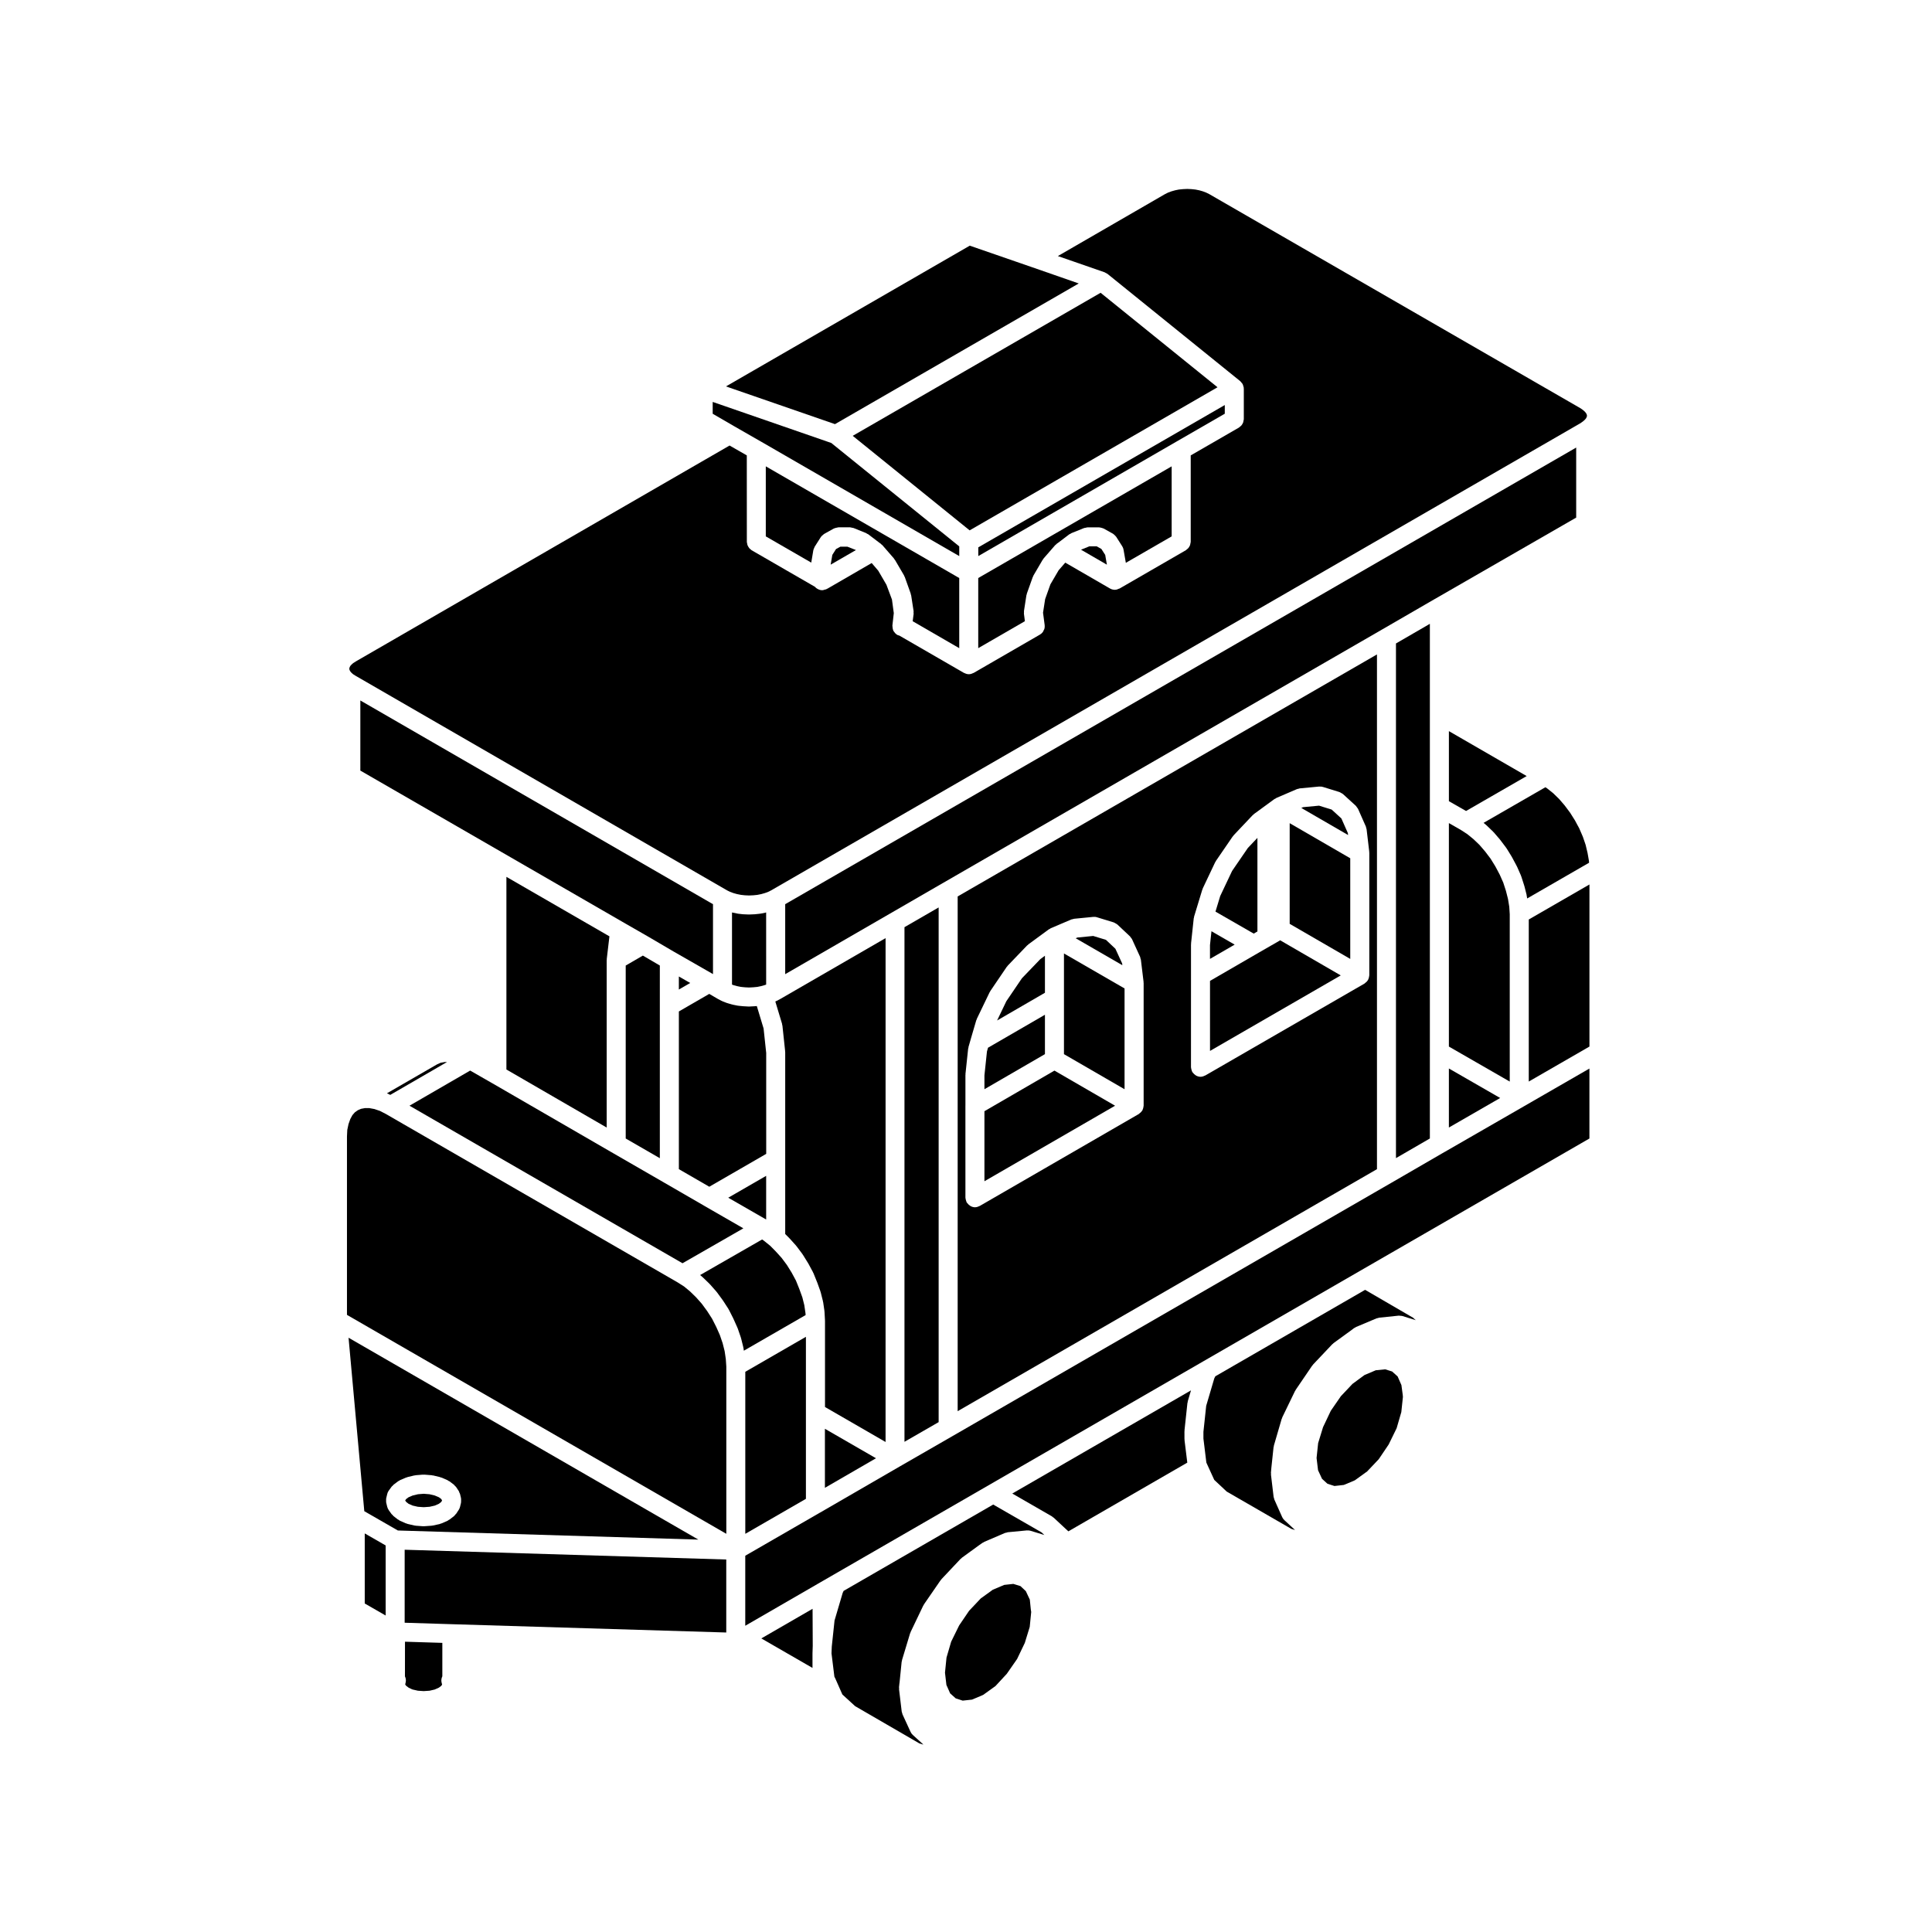
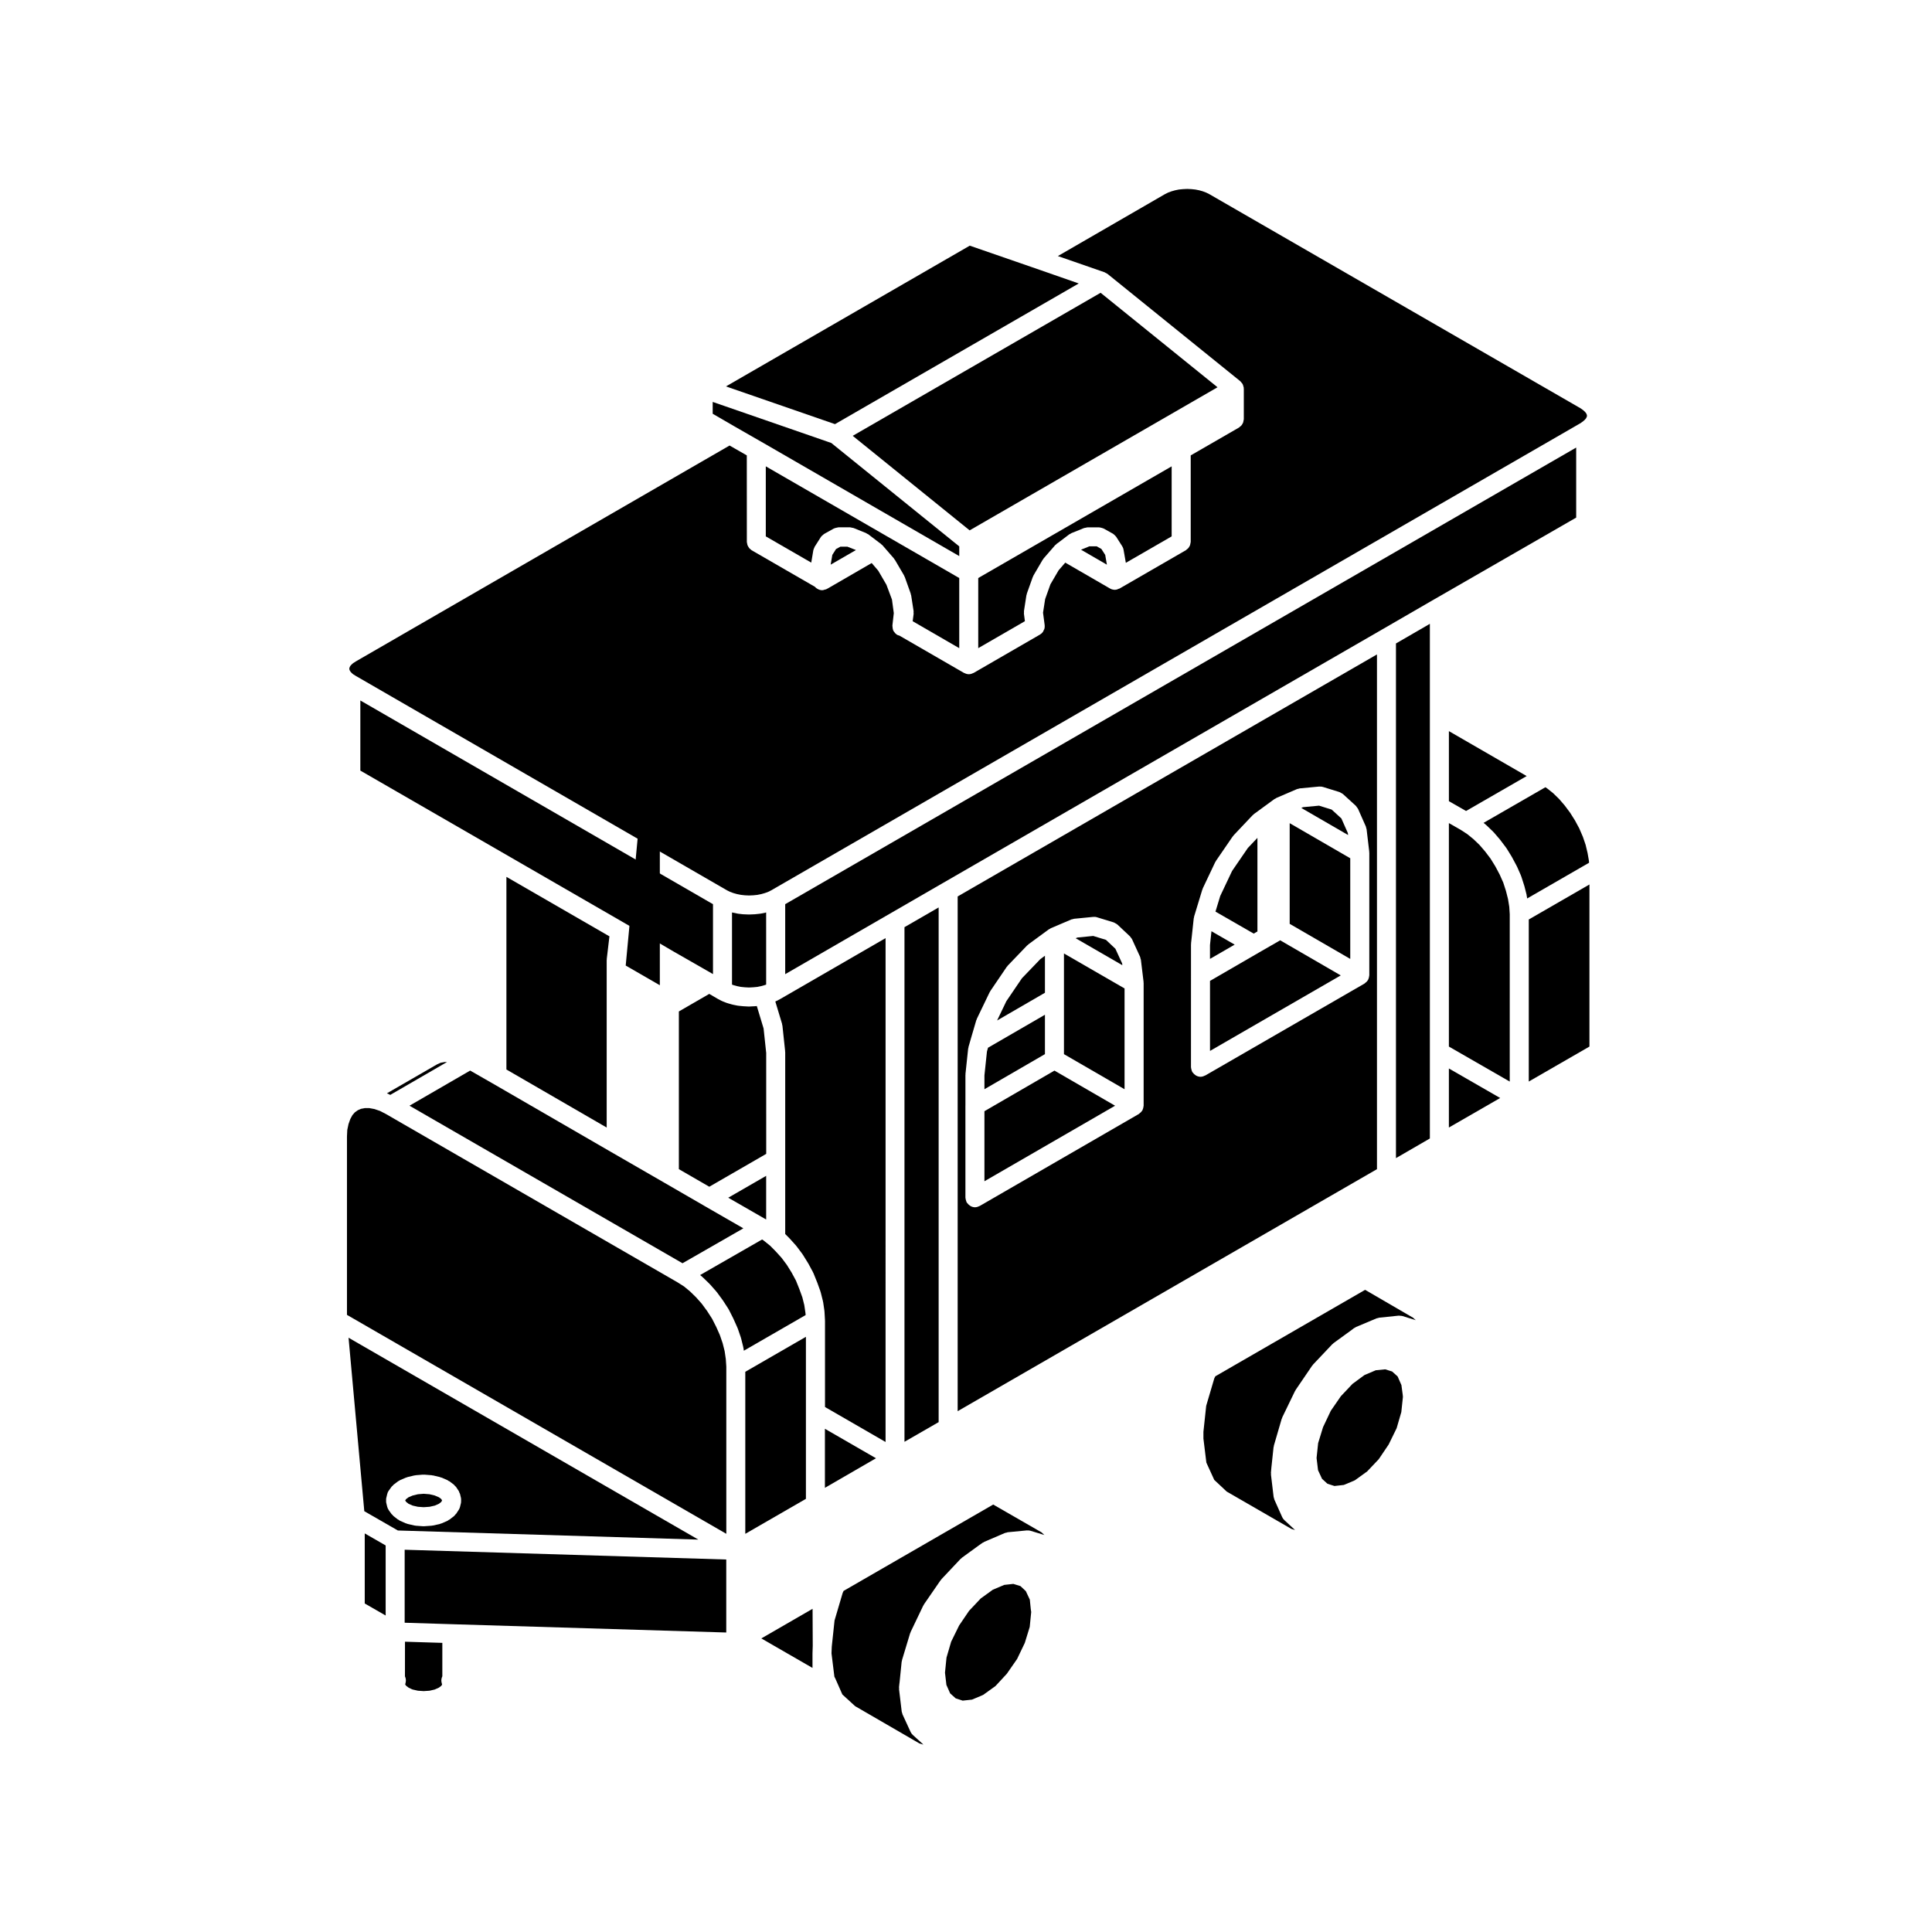
<svg xmlns="http://www.w3.org/2000/svg" fill="#000000" width="800px" height="800px" version="1.1" viewBox="144 144 512 512">
  <g>
    <path d="m548.59 381.34 0.125 0.762 16.402-9.461-0.031-0.508-0.363-2.074-0.516-2.168-0.73-2.137-0.961-2.227-1.133-2.102-1.281-2.035-1.426-1.91-1.484-1.727-1.594-1.551-1.621-1.293-0.434-0.281-16.383 9.438 0.59 0.484c0.031 0.023 0.039 0.059 0.07 0.086 0.031 0.023 0.07 0.031 0.09 0.055l1.762 1.691c0.031 0.031 0.039 0.07 0.07 0.102s0.07 0.039 0.102 0.074l1.613 1.875c0.02 0.02 0.02 0.051 0.039 0.07 0.02 0.02 0.039 0.031 0.059 0.051l1.57 2.082c0.02 0.035 0.031 0.074 0.051 0.105 0.031 0.035 0.059 0.055 0.09 0.09l1.359 2.207c0.012 0.02 0.012 0.051 0.031 0.074 0.012 0.02 0.031 0.035 0.039 0.055l1.238 2.312c0.02 0.031 0.02 0.066 0.031 0.102 0.02 0.031 0.039 0.047 0.059 0.074l1.031 2.344c0.02 0.039 0.012 0.086 0.031 0.125 0.012 0.039 0.051 0.07 0.059 0.117l0.777 2.414c0.012 0.023 0 0.055 0.012 0.082 0.012 0.023 0.031 0.047 0.039 0.074l0.59 2.328c0.012 0.039 0 0.074 0 0.117 0 0.02 0.027 0.047 0.027 0.082z" />
    <path d="m527.97 427.16v15.648l13.59-7.828z" />
    <path d="m544.1 386.3-0.129-1.996-0.332-2.047-0.547-2.156-0.715-2.211-0.938-2.109-1.148-2.164-1.27-2.059-1.445-1.906-1.484-1.727-1.598-1.531-1.633-1.332-1.672-1.09-3.219-1.844v59.223l16.129 9.277z" />
    <path d="m532.52 358.92 16.066-9.254-20.613-11.91v18.566z" />
    <path d="m240.66 568.94 5.543 3.188v-18.57l-5.543-3.188z" />
    <path d="m251.31 588.24c0.227 0.492 0.332 1.039 0.195 1.602l-0.125 0.562 0.012 0.023 0.238 0.324 0.691 0.52 0.691 0.328 0.344 0.141 1.387 0.316 1.535 0.105 1.57-0.105 1.34-0.312 0.238-0.105c0.012-0.004 0.02 0 0.02-0.004 0.012-0.004 0.012-0.012 0.02-0.012l0.848-0.383 0.609-0.457 0.207-0.301 0.02-0.086-0.137-0.562c-0.125-0.562-0.02-1.113 0.207-1.602v-8.855l-9.898-0.309-0.008 9.172z" />
    <path d="m260.91 541.23-0.582-0.434-1.121-0.477-1.391-0.332-1.539-0.121-1.508 0.121-1.391 0.332-1.117 0.477-0.621 0.465-0.246 0.344-0.012 0.023 0.012 0.039 0.266 0.371 0.629 0.488 1.074 0.469 1.375 0.316 1.539 0.109 1.57-0.109 1.391-0.316 1.062-0.469 0.59-0.453 0.227-0.344 0.023-0.102-0.023-0.078z" />
    <path d="m236.37 498.51 4.172 45.969 8.898 5.117 79.629 2.414zm29.809 43.719-0.266 1.102c-0.07 0.293-0.195 0.559-0.344 0.797l-0.699 1.059c-0.051 0.07-0.125 0.098-0.176 0.156-0.125 0.156-0.227 0.324-0.395 0.453l-1.168 0.906c-0.051 0.035-0.105 0.02-0.156 0.055-0.125 0.09-0.227 0.195-0.371 0.262l-1.57 0.691c-0.07 0.031-0.145 0.02-0.215 0.047-0.082 0.031-0.137 0.086-0.227 0.105l-1.809 0.406c-0.102 0.023-0.195 0.023-0.297 0.035-0.031 0.004-0.059 0.02-0.09 0.023l-1.949 0.137c-0.059 0.004-0.117 0.004-0.176 0.004l-0.008 0.004c-0.059 0-0.117 0-0.176-0.004l-1.898-0.137c-0.031-0.004-0.059-0.023-0.09-0.023-0.102-0.012-0.195-0.012-0.297-0.035l-1.797-0.414c-0.082-0.02-0.145-0.074-0.227-0.105-0.07-0.023-0.145-0.016-0.215-0.047l-1.57-0.691c-0.137-0.066-0.246-0.176-0.363-0.262-0.051-0.035-0.117-0.02-0.168-0.055l-1.168-0.906c-0.117-0.102-0.195-0.23-0.297-0.344-0.059-0.066-0.145-0.098-0.207-0.172l-0.766-1.062c-0.012-0.016-0.012-0.031-0.02-0.047-0.168-0.25-0.312-0.523-0.383-0.84l-0.012-0.023-0.258-1.078c-0.012-0.031 0-0.055-0.012-0.086-0.031-0.16-0.012-0.328-0.012-0.5s-0.02-0.344 0.012-0.516c0.012-0.023 0-0.051 0.012-0.082l0.266-1.109c0.07-0.324 0.207-0.637 0.414-0.922l0.012-0.004 0.754-1.043c0.082-0.105 0.188-0.156 0.277-0.242 0.09-0.098 0.137-0.203 0.246-0.281l1.168-0.883c0.082-0.066 0.176-0.082 0.266-0.133s0.156-0.125 0.258-0.172l1.57-0.676c0.07-0.031 0.145-0.02 0.215-0.047 0.07-0.023 0.117-0.074 0.195-0.09l1.797-0.43c0.07-0.02 0.125 0 0.195-0.012s0.117-0.047 0.176-0.051l1.898-0.152c0.059-0.004 0.105 0.02 0.168 0.02 0.082 0.004 0.156-0.031 0.238-0.02l1.949 0.152c0.059 0.004 0.105 0.039 0.176 0.051 0.07 0.016 0.137-0.012 0.207 0.012l1.797 0.43c0.07 0.016 0.117 0.066 0.188 0.09 0.082 0.02 0.145 0.016 0.227 0.047l1.57 0.676c0.102 0.047 0.156 0.121 0.246 0.176 0.09 0.051 0.188 0.066 0.277 0.125l1.168 0.883c0.125 0.098 0.195 0.227 0.297 0.336 0.09 0.098 0.207 0.16 0.289 0.277l0.699 1.047c0.102 0.145 0.125 0.312 0.188 0.469 0.051 0.117 0.137 0.215 0.168 0.348l0.266 1.117c0 0.031-0.012 0.055 0 0.082 0.039 0.168 0.02 0.336 0.02 0.516 0 0.168 0.012 0.332-0.02 0.5-0.004 0.051 0 0.074 0 0.102z" />
    <path d="m336.04 502.07-0.535-2.121-0.746-2.172-0.945-2.125-1.109-2.184-1.309-2.035-1.418-1.93-1.496-1.688-1.625-1.586-1.574-1.301-1.73-1.098-77.266-44.598-0.031-0.016v-0.004l-1.562-0.805-1.473-0.5-1.352-0.25h-1.168l-1.023 0.191-0.855 0.371-0.789 0.562-0.648 0.746-0.555 1.027-0.469 1.32-0.328 1.547-0.086 1.738v47.293l100.53 58.02v-44.316l-0.133-1.988z" />
    <path d="m357.46 491.99-0.312-2.121-0.516-2.062-0.797-2.195-0.898-2.238-1.152-2.133-1.238-1.996-1.426-1.91-1.566-1.727-1.516-1.535c-0.02-0.016-0.039-0.016-0.059-0.031l-1.594-1.285-0.422-0.281-16.426 9.426 0.59 0.492c0.031 0.023 0.039 0.055 0.059 0.082 0.031 0.023 0.059 0.031 0.09 0.055l1.762 1.707c0.031 0.023 0.031 0.066 0.059 0.09 0.02 0.023 0.059 0.035 0.082 0.059l1.672 1.898c0.02 0.031 0.031 0.066 0.051 0.09 0.031 0.035 0.07 0.051 0.09 0.086l1.496 2.039c0.02 0.02 0.02 0.051 0.039 0.07 0.012 0.023 0.031 0.035 0.051 0.055l1.438 2.215c0.02 0.039 0.02 0.086 0.051 0.125 0.02 0.039 0.059 0.066 0.082 0.105l1.168 2.312c0.012 0.02 0.012 0.047 0.02 0.066 0.012 0.02 0.02 0.031 0.031 0.047l1.043 2.328c0.02 0.035 0.012 0.074 0.031 0.109 0.012 0.035 0.039 0.059 0.059 0.102l0.828 2.414c0.012 0.035 0 0.07 0.012 0.105 0.012 0.039 0.039 0.066 0.051 0.105l0.578 2.316c0.012 0.047 0 0.09 0.012 0.133 0.012 0.039 0.039 0.074 0.039 0.117l0.105 0.73 16.375-9.445z" />
    <path d="m251.24 574.04 12.566 0.391 72.66 2.199v-19.344l-85.227-2.59z" />
    <path d="m332.95 383.62-93.457-53.988v18.582l37.445 21.602 33.047 19.078 5.637 3.234 0.012 0.008 0.008 0.004 7.004 4.106 0.012 0.004 10.293 5.894z" />
-     <path d="m309.82 399.88v45.836l9.043 5.219v-51.062l-4.496-2.633z" />
+     <path d="m309.82 399.88l9.043 5.219v-51.062l-4.496-2.633z" />
    <path d="m347.04 385.81-0.039 0.012c-0.039 0.012-0.07 0.004-0.105 0.016-0.031 0.004-0.051 0.023-0.07 0.031l-1.238 0.25c-0.07 0.012-0.125 0.012-0.188 0.016-0.02 0-0.031 0.016-0.051 0.016l-1.301 0.137c-0.051 0.004-0.102 0.004-0.145 0.004-0.012 0-0.012 0.004-0.02 0.004l-1.309 0.055h-0.102-0.105l-1.289-0.055s-0.012 0-0.012-0.004c-0.059 0-0.105 0-0.168-0.004l-1.238-0.137c-0.02 0-0.031-0.016-0.059-0.02-0.051-0.004-0.105-0.004-0.156-0.016l-1.238-0.25c-0.031-0.004-0.051-0.023-0.082-0.031-0.039-0.012-0.07-0.004-0.105-0.016l-0.031-0.004v19.113l0.352 0.133 0.945 0.266 1.043 0.211 1.023 0.105 1.125 0.059 1.168-0.059 1.055-0.102 0.984-0.203h0.012l1.012-0.293 0.332-0.117-0.004-19.117z" />
    <path d="m341 469.52-10.305-5.93v-0.004l-10.574-6.117-14.082-8.125-31.609-18.293h-0.008l-5.824-3.34-16.078 9.312 72.352 41.75z" />
-     <path d="m326.91 404.5-3.008-1.723v3.461z" />
    <path d="m305.48 392.34 0.02-0.117c0-0.023 0.02-0.051 0.02-0.074l-27.316-15.773v51.051l26.574 15.383v-44.375c0-0.055 0.031-0.102 0.031-0.152 0-0.051-0.02-0.098-0.012-0.141z" />
    <path d="m246.84 433.86 0.578 0.301 15.035-8.707h-0.621l-1.082 0.195-0.953 0.434-13.254 7.656c0.039 0.016 0.059 0.047 0.102 0.059 0.066 0.031 0.125 0.027 0.195 0.062z" />
    <path d="m505.77 485.82-39.695 22.914-0.277 0.555-2.144 7.273-0.734 6.891v1.785l0.777 6.352 0.117 0.266v0.004l1.98 4.332 3.305 3.094 17.109 9.875 0.992 0.309-0.195-0.188c-0.012-0.004-0.02-0.004-0.02-0.012l-2.609-2.414c-0.258-0.238-0.453-0.52-0.59-0.816v-0.004l-2.066-4.629c-0.051-0.109-0.051-0.23-0.082-0.344-0.039-0.133-0.105-0.246-0.117-0.383l-0.699-5.871c-0.012-0.09 0.02-0.168 0.02-0.25 0-0.102-0.039-0.18-0.031-0.281l0.105-1.168v-0.02-0.016l0.59-5.551c0.012-0.082 0.059-0.141 0.07-0.215 0.02-0.074 0-0.145 0.02-0.223l2.066-7.078c0.02-0.066 0.07-0.109 0.102-0.172 0.02-0.074 0.02-0.152 0.051-0.223l3.375-6.973c0.031-0.059 0.09-0.102 0.117-0.152 0.023-0.051 0.039-0.109 0.07-0.168l4.359-6.402c0.039-0.059 0.102-0.086 0.137-0.137 0.051-0.055 0.07-0.121 0.117-0.176l5.066-5.356c0.059-0.059 0.125-0.086 0.188-0.137 0.059-0.051 0.102-0.121 0.156-0.168l4.543-3.305h0.012l0.855-0.656c0.09-0.07 0.188-0.086 0.289-0.137 0.09-0.055 0.156-0.137 0.266-0.18l5.441-2.289c0.117-0.051 0.238-0.039 0.352-0.07 0.117-0.035 0.227-0.102 0.352-0.109l5.144-0.535c0.125-0.016 0.246 0.023 0.371 0.031 0.215 0.012 0.422 0.004 0.629 0.07h0.012l3.316 1.031v0.004h0.02l0.195 0.066-0.73-0.66z" />
    <path d="m515.39 511.06-1-2.281-1.457-1.316-1.84-0.578-2.496 0.246-2.996 1.27-3.168 2.332-3.086 3.269-2.672 3.871-2.055 4.336-1.301 4.238-0.414 3.938 0.391 3.242 1.051 2.266 1.438 1.316 1.859 0.594 2.477-0.277 2.481-1.031h0.008l0.465-0.215 3.238-2.34 3.078-3.25 2.625-3.894 2.106-4.305 1.242-4.277 0.422-4.008-0.047-0.555z" />
-     <path d="m547.87 437.17-0.008 0.008-21.141 12.172h-0.012l-14.02 8.125-0.012 0.004-116.15 67.043-0.008 0.004-14.094 8.113-0.008 0.004-0.012 0.008-21.059 12.191h-0.012l-19.832 11.445v18.555l19.066-11.023v-0.004l3.781-2.176 0.008-0.008 41.594-24 56.934-32.867 41.633-24.027 60.695-35.02v-18.539l-17.336 9.992z" />
    <path d="m549.14 430.62 16.078-9.27v-42.953l-16.078 9.277z" />
    <path d="m417.2 570.56-0.023-0.039-0.266-2.606-1.055-2.246-1.426-1.336-1.887-0.582-2.41 0.266-3.031 1.281-3.199 2.312-3.09 3.277-2.625 3.863-2.125 4.324-1.23 4.207-0.402 4 0.375 3.238 0.992 2.242 1.477 1.324 1.848 0.602 2.469-0.27 2.453-1.027 0.527-0.238 3.25-2.34 3-3.246 2.723-3.918 2.043-4.269 1.301-4.231 0.391-3.945-0.09-0.594z" />
    <path d="m359.34 570.35-13.582 7.848 13.562 7.82v-3.75l0.008-0.039-0.008-0.047 0.066-2.023z" />
    <path d="m407.21 542.72-39.645 22.883-0.246 0.535-2.156 7.309-0.734 6.926-0.07 1.789 0.766 6.191 0.082 0.137c0 0.012 0.012 0.016 0.012 0.02 0.02 0.039 0.02 0.082 0.039 0.117 0.012 0.031 0.039 0.051 0.059 0.082l1.918 4.344 3.394 3.102 17.012 9.863 1.062 0.324-0.258-0.258-2.551-2.312c-0.258-0.238-0.453-0.52-0.59-0.82l-2.137-4.644c-0.039-0.098-0.039-0.195-0.07-0.297-0.051-0.152-0.117-0.293-0.137-0.453l-0.699-5.856c-0.012-0.098 0.02-0.18 0.02-0.277 0-0.105-0.039-0.195-0.031-0.301l0.125-1.168c0-0.004 0.012-0.004 0.012-0.012l0.559-5.543c0.012-0.086 0.059-0.145 0.07-0.227 0.02-0.086 0-0.16 0.031-0.246l2.137-7.078c0.02-0.066 0.059-0.105 0.09-0.16 0.02-0.066 0.02-0.133 0.051-0.195l3.336-6.973c0.031-0.066 0.09-0.105 0.125-0.168 0.031-0.055 0.031-0.121 0.07-0.176l4.41-6.394c0.039-0.055 0.102-0.082 0.137-0.125 0.039-0.055 0.059-0.117 0.102-0.168l5.059-5.371c0.059-0.066 0.137-0.09 0.207-0.141 0.051-0.051 0.09-0.117 0.145-0.168l4.481-3.258c0.012-0.004 0.02-0.004 0.02-0.012 0.012-0.004 0.012-0.016 0.02-0.02l0.973-0.68c0.082-0.051 0.168-0.059 0.246-0.105 0.07-0.047 0.125-0.109 0.207-0.145l5.473-2.344c0.117-0.051 0.246-0.047 0.363-0.074 0.125-0.035 0.246-0.105 0.383-0.117l5.019-0.48 0.012-0.004h0.016c0.031 0 0.059 0.012 0.09 0.012 0.297-0.016 0.59 0 0.898 0.09l3.375 1.031 0.277 0.086-0.746-0.699z" />
    <path d="m341.51 550.48 16.066-9.27v-42.941l-16.066 9.27z" />
-     <path d="m422.78 545.86c0.09 0.051 0.137 0.133 0.215 0.191 0.082 0.059 0.168 0.086 0.238 0.145l3.879 3.613c0.012 0.004 0.012 0.012 0.012 0.012l31.52-18.207-0.73-5.926c-0.012-0.055 0.012-0.102 0.012-0.152 0-0.051-0.031-0.102-0.031-0.152l-0.004-2.055c0-0.051 0.02-0.09 0.031-0.133 0-0.051-0.02-0.09-0.02-0.137l0.777-7.254c0.012-0.074 0.059-0.133 0.07-0.203 0.02-0.086 0-0.16 0.02-0.246l0.855-2.891-47.359 27.34z" />
    <path d="m501.83 371.45-16.051-9.297v26.676l16.051 9.293z" />
    <path d="m420.92 397.28-1.238 0.914-4.863 5.059-4.133 6.09-2.445 5.098 12.68-7.348z" />
    <path d="m442.02 405.95-16.059-9.273v26.684l16.059 9.297z" />
    <path d="m420.92 412.92-15.086 8.738-0.281 1-0.668 6.34v3.656l16.035-9.297z" />
    <path d="m347.04 455.61-10.047 5.797 10.047 5.777z" />
    <path d="m508.91 453.84v-136.41l-111.12 64.137v136.41zm-49.285-51.355v-8.168c0-0.047 0.02-0.09 0.031-0.137 0-0.047-0.02-0.086-0.02-0.133l0.719-6.711c0.012-0.074 0.059-0.137 0.07-0.211 0.02-0.086 0-0.172 0.031-0.258l0.258-0.84 1.898-6.238c0.02-0.059 0.059-0.105 0.09-0.16 0.02-0.059 0.012-0.125 0.039-0.188l3.305-6.973c0.031-0.066 0.09-0.105 0.125-0.168 0.031-0.055 0.039-0.121 0.082-0.176l4.41-6.43c0.039-0.055 0.102-0.082 0.137-0.133 0.039-0.055 0.059-0.121 0.105-0.176l5.059-5.352c0.051-0.059 0.125-0.082 0.188-0.133 0.059-0.051 0.09-0.121 0.156-0.172l1.961-1.43 3.473-2.539c0.012 0 0.012-0.004 0.012-0.004l0.031-0.016c0.082-0.055 0.168-0.07 0.246-0.117 0.051-0.023 0.082-0.059 0.117-0.082 0.051-0.023 0.082-0.066 0.125-0.086l0.012-0.004 5.43-2.332c0.117-0.051 0.258-0.047 0.383-0.082 0.125-0.035 0.238-0.102 0.371-0.109l5.078-0.48c0.059-0.004 0.117 0.004 0.168 0.004 0.332-0.023 0.648 0.016 0.945 0.117l4.281 1.324c0.02 0.004 0.031 0.02 0.051 0.023 0.145 0.051 0.277 0.145 0.414 0.223 0.156 0.09 0.324 0.156 0.453 0.273 0.02 0.012 0.031 0.012 0.039 0.02l3.375 3.082c0.012 0 0.012 0.004 0.012 0.012 0.125 0.109 0.195 0.273 0.309 0.414 0.09 0.137 0.215 0.258 0.289 0.406 0 0.004 0.012 0.004 0.012 0.012l2.074 4.684c0.059 0.125 0.051 0.262 0.09 0.395 0.031 0.109 0.09 0.211 0.105 0.332l0.699 5.91c0 0.051-0.02 0.098-0.012 0.141 0 0.051 0.031 0.102 0.031 0.152v32.496c0 0.055-0.031 0.102-0.031 0.145-0.012 0.109-0.031 0.215-0.051 0.324-0.02 0.117-0.051 0.227-0.09 0.336-0.039 0.105-0.082 0.207-0.125 0.312-0.02 0.047-0.02 0.102-0.051 0.137-0.02 0.039-0.059 0.051-0.082 0.09-0.07 0.102-0.137 0.191-0.215 0.289-0.117 0.133-0.246 0.238-0.395 0.344-0.082 0.059-0.137 0.145-0.227 0.207l-42.203 24.363c-0.039 0.02-0.082 0.012-0.117 0.031-0.344 0.18-0.73 0.312-1.145 0.312-0.414 0-0.785-0.121-1.133-0.297-0.102-0.051-0.168-0.109-0.258-0.176-0.258-0.176-0.473-0.387-0.66-0.648-0.031-0.055-0.102-0.082-0.137-0.137-0.02-0.047-0.02-0.098-0.039-0.137-0.082-0.152-0.125-0.316-0.168-0.492-0.051-0.16-0.09-0.312-0.102-0.484-0.012-0.051-0.031-0.098-0.031-0.145zm-59.777 34.539v-8.16c0-0.051 0.02-0.09 0.031-0.133 0-0.051-0.02-0.09-0.02-0.133l0.711-6.707c0.012-0.074 0.051-0.133 0.07-0.207 0.012-0.074 0-0.145 0.02-0.227l0.629-2.18v-0.012l1.438-4.906c0.02-0.07 0.07-0.117 0.102-0.188 0.031-0.066 0.02-0.133 0.051-0.195l3.375-7.012c0.031-0.055 0.082-0.09 0.105-0.137 0.031-0.059 0.039-0.125 0.082-0.188l4.348-6.402c0.039-0.059 0.105-0.09 0.145-0.145 0.051-0.059 0.07-0.125 0.117-0.18l5.141-5.356c0.051-0.055 0.125-0.082 0.188-0.125 0.051-0.051 0.082-0.109 0.137-0.156l5.441-3.996c0.082-0.055 0.168-0.07 0.258-0.117 0.051-0.031 0.09-0.074 0.145-0.105 0.039-0.016 0.059-0.051 0.102-0.07h0.012l5.453-2.324c0.125-0.051 0.258-0.047 0.371-0.074 0.125-0.031 0.238-0.102 0.371-0.109l5.019-0.492c0.332-0.039 0.68-0.016 1.023 0.098l4.418 1.352c0.031 0.004 0.039 0.023 0.07 0.035 0.156 0.055 0.297 0.156 0.453 0.242 0.137 0.086 0.297 0.152 0.414 0.258 0.02 0.016 0.039 0.02 0.059 0.039l3.273 3.082s0.012 0.004 0.012 0.012l0.02 0.016c0.105 0.098 0.145 0.215 0.238 0.324 0.117 0.152 0.246 0.281 0.332 0.457l2.137 4.672c0.059 0.145 0.07 0.297 0.102 0.449 0.031 0.105 0.09 0.191 0.105 0.297l0.711 5.871c0 0.055-0.02 0.102-0.012 0.145 0 0.059 0.031 0.105 0.031 0.156v32.543c0 0.055-0.031 0.102-0.031 0.145-0.012 0.109-0.02 0.223-0.051 0.328-0.02 0.117-0.051 0.227-0.09 0.332-0.039 0.105-0.082 0.207-0.125 0.309-0.02 0.051-0.02 0.102-0.051 0.145-0.02 0.039-0.059 0.051-0.09 0.09-0.059 0.102-0.125 0.188-0.207 0.277-0.117 0.137-0.258 0.246-0.402 0.352-0.082 0.059-0.125 0.145-0.215 0.195l-0.02 0.012s-0.012 0.004-0.012 0.012l-42.145 24.363c-0.039 0.02-0.082 0.012-0.117 0.031-0.344 0.18-0.73 0.312-1.145 0.312s-0.785-0.121-1.133-0.301c-0.09-0.047-0.168-0.105-0.246-0.168-0.266-0.176-0.484-0.395-0.672-0.656-0.039-0.055-0.102-0.082-0.137-0.137-0.02-0.047-0.02-0.098-0.039-0.137-0.082-0.152-0.125-0.316-0.168-0.492-0.051-0.16-0.09-0.312-0.102-0.484-0.012-0.051-0.031-0.098-0.031-0.145l-0.004-24.395z" />
    <path d="m441.38 399.32-1.785-3.883-2.508-2.367-3.375-1.031-4.184 0.414-0.457 0.195 12.359 7.137z" />
    <path d="m522.93 445.71v-136.39l-8.984 5.203v136.39z" />
    <path d="m501.19 364.76-1.711-3.863-2.57-2.348-3.344-1.039-4.234 0.398-0.469 0.207 12.398 7.176z" />
    <path d="m524.19 302.77 37.516-21.602v-18.559l-209.62 121.01v18.547l27.84-16.094 14.09-8.141 116.15-67.047 14.023-8.117z" />
    <path d="m392.75 520.88v-136.4l-9.055 5.231v136.38z" />
    <path d="m465.05 390.79-0.391 3.664v3.66l6.543-3.781z" />
    <path d="m483.26 393.19-2.25 1.305h-0.012l-3.481 2.004-0.012 0.008-12.84 7.438v18.559l34.645-20.012z" />
    <path d="m477.23 390.85v-24.805l-2.539 2.68-4.172 6.082-3.148 6.644-1.258 4.137 10.137 5.828z" />
    <path d="m423.44 427.72-18.555 10.762v18.562l34.625-20.016z" />
    <path d="m398.21 315.77v-18.586l-51.266-29.598v18.559l12.047 6.953 0.551-3.293c0.012-0.02 0.02-0.031 0.02-0.051 0.039-0.211 0.137-0.398 0.227-0.59 0.051-0.098 0.059-0.203 0.117-0.293l0.039-0.066s0-0.004 0.012-0.004l1.566-2.469c0.02-0.031 0.051-0.047 0.07-0.07 0.031-0.039 0.039-0.086 0.07-0.121 0.082-0.105 0.207-0.176 0.309-0.273 0.117-0.105 0.215-0.215 0.344-0.297 0.039-0.02 0.051-0.055 0.09-0.074 0-0.004 0.012 0 0.02-0.004 0.012-0.004 0.012-0.012 0.02-0.016l0.117-0.066v-0.004l2.394-1.336c0.039-0.02 0.09-0.02 0.117-0.039 0.156-0.074 0.324-0.109 0.504-0.156 0.156-0.039 0.309-0.086 0.465-0.098 0.051-0.004 0.102-0.031 0.145-0.031h3.078c0.176 0 0.332 0.066 0.504 0.105 0.145 0.031 0.297 0.02 0.434 0.082l0.039 0.016h0.012l3.254 1.316c0.105 0.047 0.188 0.125 0.289 0.188 0.102 0.059 0.207 0.074 0.309 0.145l2.961 2.254 0.277 0.188c0.105 0.066 0.156 0.168 0.246 0.246 0.09 0.074 0.188 0.117 0.266 0.207l3.043 3.5c0.059 0.066 0.082 0.145 0.117 0.211 0.051 0.066 0.117 0.102 0.156 0.172l2.414 4.125c0.039 0.07 0.039 0.152 0.082 0.227 0.031 0.07 0.09 0.121 0.117 0.203l1.559 4.367c0.02 0.074 0.012 0.152 0.031 0.227 0.02 0.082 0.07 0.145 0.09 0.23l0.648 4.191c0.02 0.121-0.02 0.23-0.02 0.348 0 0.121 0.039 0.238 0.031 0.363l-0.258 1.969z" />
    <path d="m338.59 256.97 7.086 4.062h0.008l52.527 30.336v-2.57l-33.91-27.406-31.43-10.879v3.137z" />
    <path d="m366.7 288.88-1.141 0.621-0.984 1.555-0.441 2.582 6.699-3.871-2.254-0.887z" />
    <path d="m236.69 321.67 0.168 0.293 0.289 0.332 0.434 0.383 0.73 0.457 98.355 56.812 0.777 0.387 0.906 0.336 0.945 0.266 1.055 0.211 1.055 0.117 1.082 0.047 1.133-0.047 1.074-0.109 1.055-0.211 0.973-0.277 0.887-0.328 0.766-0.387 214.48-123.81 0.66-0.473 0.473-0.414 0.309-0.359 0.156-0.297 0.09-0.223 0.02-0.191-0.02-0.211-0.09-0.246-0.168-0.297-0.309-0.359-0.473-0.414-0.629-0.449-98.406-56.766-0.793-0.391-0.926-0.352-0.918-0.262-1.023-0.203-1.055-0.113-1.113-0.051-1.113 0.051-1.113 0.109-0.992 0.203-0.992 0.281-0.898 0.336-0.805 0.402-28.379 16.41 12.391 4.301c0.102 0.035 0.168 0.109 0.258 0.156 0.168 0.082 0.324 0.137 0.473 0.25 0.012 0.004 0.02 0.004 0.031 0.016l35.109 28.375c0.012 0.004 0.012 0.004 0.02 0.012l0.059 0.051c0.031 0.023 0.051 0.07 0.082 0.102 0.125 0.109 0.215 0.242 0.312 0.371 0.059 0.082 0.145 0.137 0.195 0.227 0.012 0.012 0.012 0.02 0.012 0.031 0.031 0.051 0.051 0.102 0.07 0.152 0.07 0.137 0.09 0.281 0.137 0.43 0 0.02 0.012 0.039 0.02 0.066 0.02 0.102 0.07 0.195 0.09 0.297 0 0.055-0.012 0.105-0.012 0.16 0 0.047 0.031 0.086 0.031 0.125v8.117c0 0.105-0.051 0.203-0.059 0.309-0.031 0.176-0.051 0.344-0.105 0.508-0.051 0.156-0.125 0.293-0.207 0.43s-0.156 0.273-0.266 0.395c-0.117 0.133-0.246 0.238-0.395 0.344-0.082 0.059-0.137 0.152-0.227 0.207l-12.812 7.394v22.922c0 0.105-0.051 0.203-0.059 0.309-0.031 0.176-0.051 0.344-0.105 0.508-0.051 0.156-0.125 0.293-0.207 0.43-0.082 0.137-0.156 0.273-0.266 0.395-0.117 0.133-0.246 0.238-0.395 0.344-0.082 0.059-0.137 0.152-0.227 0.207l-17.602 10.168h-0.02c-0.039 0.023-0.09 0.02-0.137 0.039-0.332 0.172-0.699 0.293-1.102 0.293-0.102 0-0.188-0.004-0.289-0.016-0.344-0.039-0.672-0.145-0.953-0.309-0.012-0.004-0.012-0.012-0.02-0.012l-11.863-6.863-1.762 2.031-2.176 3.723-1.395 3.91-0.559 3.606 0.434 3.285v0.012c0.039 0.328 0.012 0.66-0.07 0.977-0.039 0.145-0.137 0.262-0.195 0.398-0.082 0.16-0.125 0.328-0.238 0.473-0.195 0.258-0.453 0.48-0.734 0.645v0.004l-17.602 10.176h-0.02c-0.031 0.02-0.082 0.02-0.117 0.035-0.332 0.176-0.711 0.297-1.125 0.297s-0.785-0.121-1.133-0.297c-0.039-0.016-0.082-0.016-0.117-0.035h-0.012l-17.148-9.906c-0.207-0.059-0.434-0.109-0.621-0.215-0.039-0.023-0.07-0.07-0.105-0.102-0.312-0.211-0.559-0.484-0.746-0.805-0.031-0.055-0.09-0.074-0.117-0.133-0.039-0.066-0.031-0.141-0.059-0.211-0.059-0.156-0.102-0.312-0.125-0.484-0.031-0.168-0.051-0.328-0.051-0.492 0-0.074-0.031-0.141-0.02-0.215l0.371-3.293-0.484-3.598-1.465-3.918-2.176-3.738-1.734-2.023-11.699 6.777h-0.012c-0.012 0-0.012 0.004-0.02 0.012-0.031 0.02-0.082 0.02-0.105 0.039-0.039 0.016-0.059 0.047-0.09 0.059l-0.195 0.09c-0.117 0.051-0.238 0.039-0.344 0.074-0.156 0.047-0.289 0.121-0.453 0.137-0.082 0.012-0.156 0.012-0.238 0.012h-0.012c-0.434 0-0.828-0.145-1.188-0.348-0.09-0.047-0.168-0.098-0.246-0.152-0.156-0.117-0.309-0.246-0.434-0.398l-16.785-9.691c-0.102-0.055-0.145-0.141-0.238-0.207-0.137-0.105-0.277-0.211-0.383-0.344-0.105-0.121-0.188-0.258-0.266-0.395-0.09-0.137-0.156-0.273-0.215-0.43-0.051-0.168-0.082-0.332-0.102-0.508-0.012-0.105-0.059-0.195-0.059-0.309l-0.012-22.945-4.566-2.613-99.051 57.219-0.711 0.457-0.441 0.395-0.289 0.324-0.156 0.281-0.102 0.293-0.02 0.203 0.02 0.176z" />
    <path d="m347.04 422.94-0.68-6.379-1.797-5.949-0.539 0.051c-0.039 0-0.07 0-0.102 0.004h-0.012l-1.309 0.07c-0.039 0.004-0.09 0.004-0.125 0.004-0.051 0-0.09 0-0.137-0.004l-1.289-0.07-0.012-0.004c-0.039 0-0.07 0-0.105-0.004l-1.238-0.121c-0.02 0-0.031-0.016-0.051-0.016-0.07-0.012-0.125-0.004-0.195-0.02l-1.238-0.25c-0.031-0.004-0.051-0.023-0.082-0.031-0.039-0.012-0.07-0.004-0.105-0.016l-1.16-0.332c-0.031-0.012-0.059-0.031-0.09-0.039-0.039-0.016-0.082-0.012-0.105-0.02l-1.102-0.414c-0.059-0.02-0.09-0.07-0.137-0.09-0.039-0.02-0.09-0.012-0.125-0.031l-0.973-0.5c-0.02-0.016-0.039-0.039-0.07-0.055-0.012-0.012-0.031-0.004-0.051-0.016l-2.254-1.316-8.051 4.656v41.789l8.062 4.66 15.086-8.711-0.004-26.848z" />
    <path d="m369.98 259.5 30.984 25.051 65.691-37.922-30.984-25.039z" />
    <path d="m429.88 219.12-12.359-4.305h-0.008l-16.516-5.711-64.609 37.301 28.891 9.996z" />
    <path d="m362.61 538.29 13.535-7.836-13.535-7.812z" />
    <path d="m378.66 392.63-27.836 16.09c-0.02 0.012-0.039 0.012-0.051 0.016-0.02 0.016-0.039 0.035-0.059 0.047l-0.961 0.5c-0.039 0.02-0.082 0.016-0.125 0.031-0.051 0.023-0.09 0.074-0.137 0.098l-0.02 0.004 1.789 5.93c0.02 0.082 0 0.156 0.02 0.242 0.02 0.082 0.059 0.141 0.07 0.223l0.719 6.75c0.012 0.047-0.012 0.086-0.012 0.133s0.031 0.086 0.031 0.133v48.199l1.094 1.102c0.012 0.016 0.02 0.035 0.031 0.051s0.031 0.02 0.051 0.035l1.691 1.875c0.02 0.031 0.031 0.066 0.059 0.098 0.02 0.035 0.059 0.051 0.09 0.086l1.547 2.066c0.02 0.031 0.02 0.07 0.051 0.105 0.02 0.031 0.051 0.047 0.07 0.082l1.359 2.191c0.02 0.02 0.02 0.051 0.031 0.07 0.012 0.023 0.039 0.039 0.051 0.066l1.238 2.297c0.031 0.047 0.02 0.09 0.039 0.133 0.031 0.047 0.059 0.074 0.082 0.117l0.961 2.387c0.012 0.016 0.012 0.035 0.012 0.055 0.012 0.016 0.02 0.023 0.031 0.039l0.848 2.359c0.012 0.047 0 0.09 0.02 0.133 0.012 0.035 0.039 0.066 0.051 0.105l0.598 2.383c0.012 0.039 0 0.074 0 0.109 0.012 0.047 0.051 0.086 0.051 0.133l0.332 2.273c0.012 0.047-0.012 0.086 0 0.121 0 0.035 0.02 0.066 0.02 0.102l0.125 2.207c0 0.023-0.012 0.051-0.012 0.074 0 0.023 0.02 0.051 0.02 0.074v22.918l16.051 9.27 0.004-133.51z" />
    <path d="m438.98 285.47c0.145 0.09 0.266 0.211 0.395 0.332 0.117 0.117 0.246 0.215 0.332 0.352 0.031 0.035 0.059 0.051 0.09 0.09l1.613 2.535c0.188 0.297 0.309 0.625 0.352 0.953l0.598 3.422 12.141-7.008v-18.559l-51.258 29.598v18.582l12.367-7.148-0.258-1.969c-0.02-0.125 0.02-0.242 0.02-0.363 0.012-0.117-0.031-0.227-0.012-0.348l0.648-4.191c0.012-0.086 0.059-0.145 0.082-0.227 0.02-0.074 0.012-0.152 0.039-0.227l1.559-4.367c0.02-0.074 0.082-0.125 0.117-0.203 0.031-0.074 0.031-0.156 0.082-0.227l2.414-4.125c0.039-0.07 0.105-0.109 0.156-0.18 0.051-0.07 0.059-0.141 0.117-0.207l3.047-3.5c0.082-0.09 0.188-0.133 0.266-0.211 0.082-0.07 0.125-0.156 0.215-0.215l0.227-0.156 0.039-0.023 3.004-2.277c0.102-0.07 0.207-0.09 0.309-0.145 0.102-0.055 0.168-0.137 0.277-0.18l3.266-1.316h0.012l0.031-0.016c0.145-0.059 0.309-0.055 0.453-0.086 0.168-0.035 0.312-0.102 0.492-0.102h3.066c0.051 0 0.09 0.023 0.125 0.023 0.168 0.004 0.324 0.055 0.484 0.098 0.168 0.047 0.332 0.082 0.492 0.156 0.039 0.02 0.082 0.016 0.117 0.039l2.394 1.336c0.047 0.004 0.062 0.039 0.09 0.059z" />
-     <path d="m468.58 253.64v-2.301l-65.324 37.715v2.312l52.512-30.336z" />
    <path d="m434.63 288.78h-1.938l-2.211 0.898 6.856 3.969-0.445-2.582-1.012-1.582z" />
  </g>
</svg>